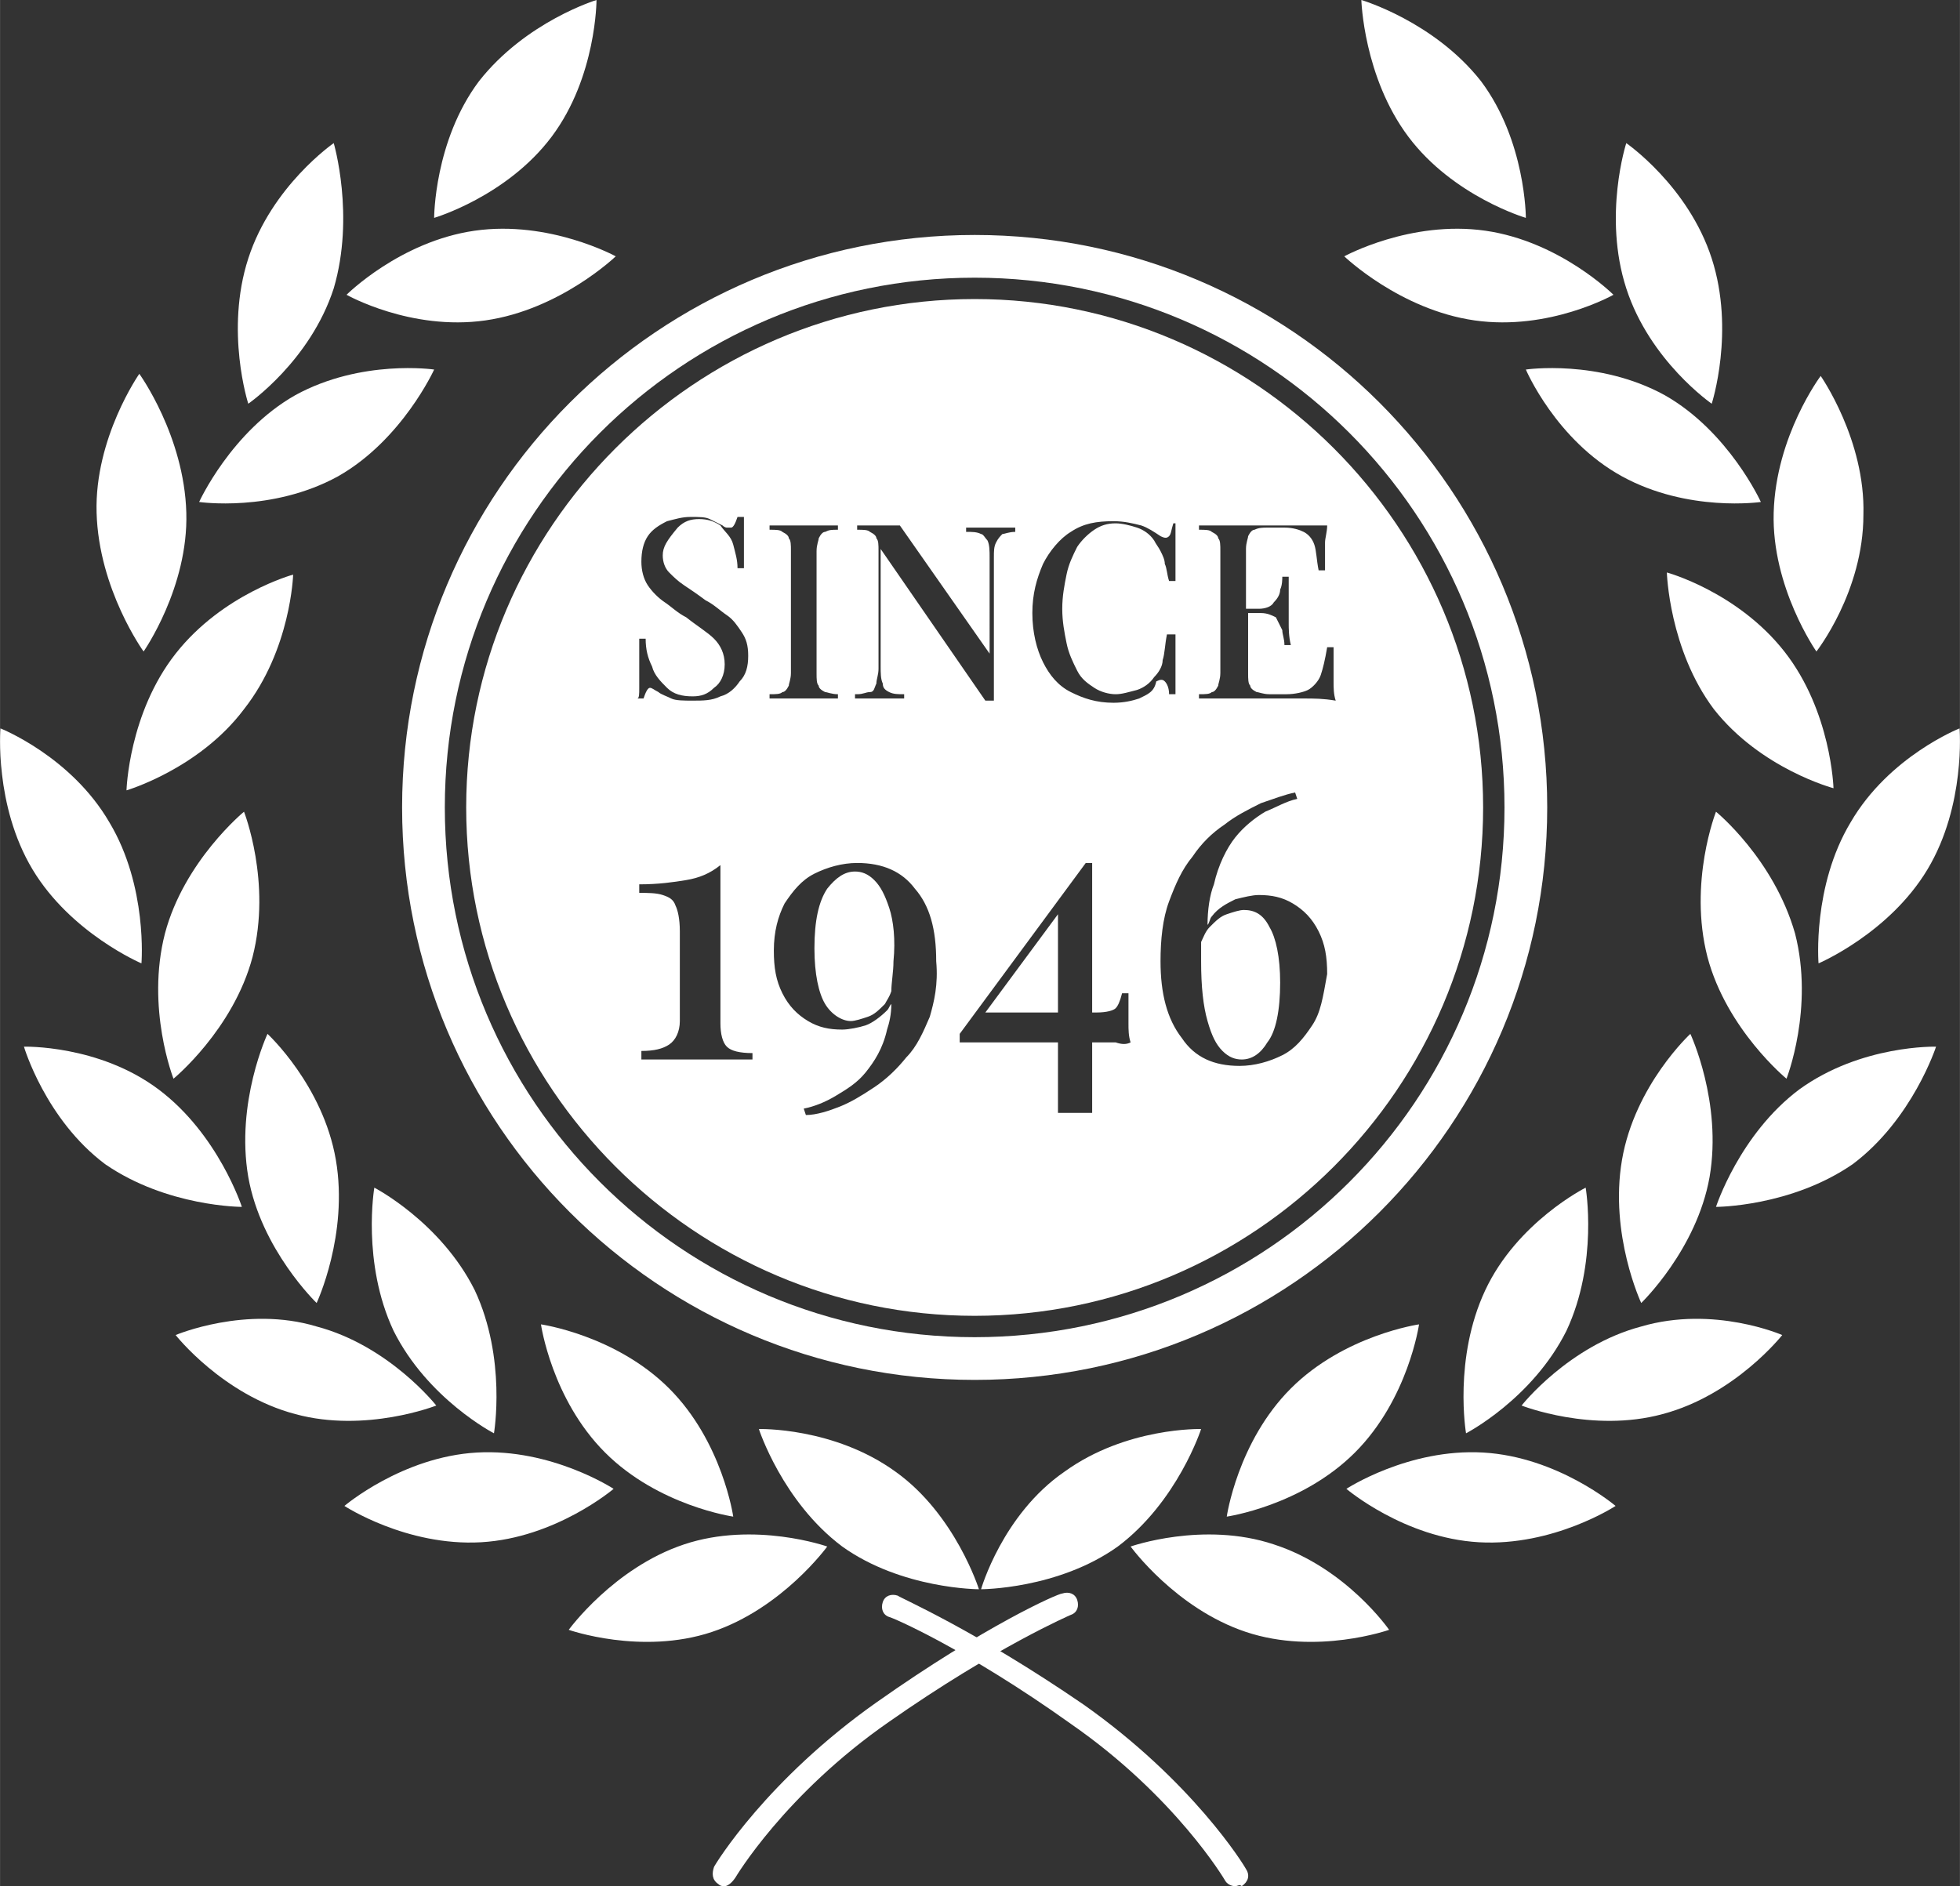
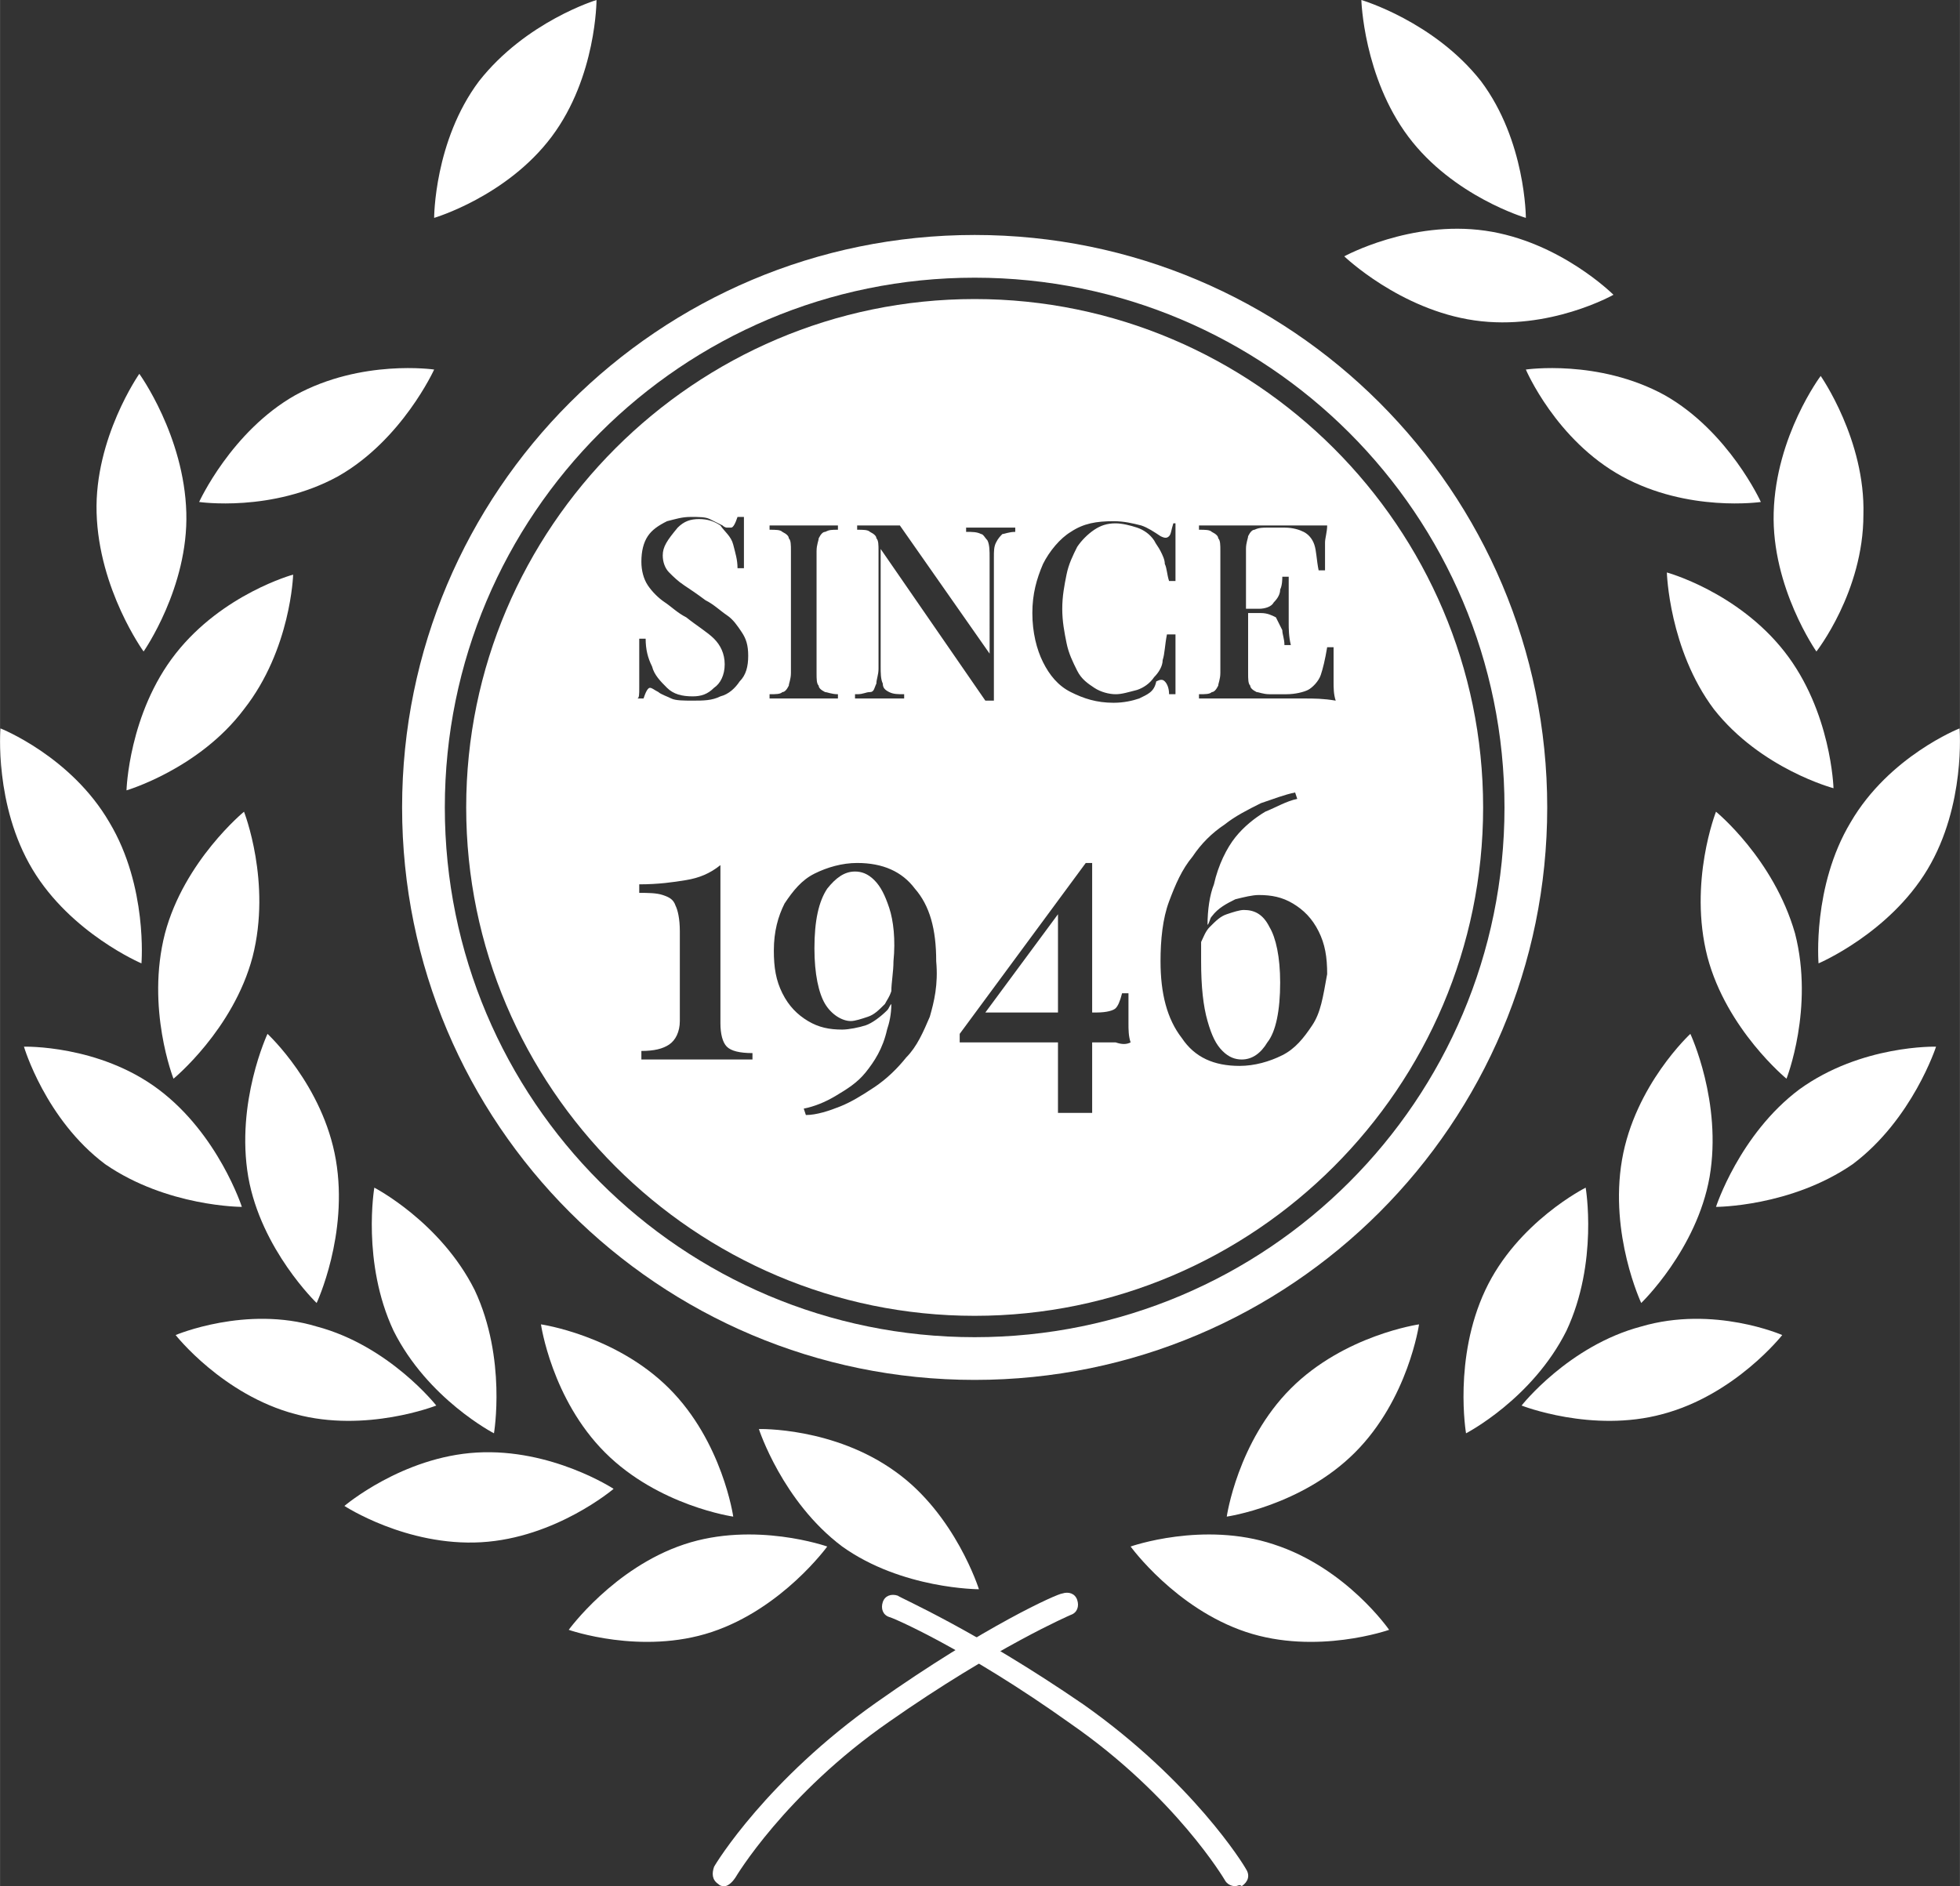
<svg xmlns="http://www.w3.org/2000/svg" version="1.1" id="Layer_1" x="0px" y="0px" width="60.5" height="58.23" viewBox="88.321 0 623.358 600" enable-background="new 88.321 0 623.358 600" xml:space="preserve">
  <rect x="88.321" y="0" width="623.358" height="600" fill="#333333" stroke="none" />
  <path fill="#fff" d="M263.76,43.488c-14.27,19.026-37.373,25.821-37.373,25.821s0-24.462,14.27-43.488C255.606,6.795,278.029,0,278.029,0  S278.029,24.462,263.76,43.488z" />
-   <path fill="#fff" d="M242.695,101.925c-23.783,3.397-44.167-8.154-44.167-8.154s16.987-16.988,40.77-20.385s44.847,8.154,44.847,8.154  S266.478,98.528,242.695,101.925z" />
  <path fill="#fff" d="M195.81,151.529c-21.064,11.552-44.167,8.154-44.167,8.154s10.192-22.424,30.578-33.975  c21.064-11.552,44.167-8.154,44.167-8.154S216.195,139.978,195.81,151.529z" />
  <path fill="#fff" d="M165.912,225.595c-14.27,19.026-37.373,25.821-37.373,25.821s0.68-24.462,15.628-43.488  c14.949-19.026,37.373-25.142,37.373-25.142S180.861,206.568,165.912,225.595z" />
  <path fill="#fff" d="M168.63,304.417c-6.116,23.103-25.142,38.731-25.142,38.731s-8.833-22.424-2.718-46.206  c6.116-23.103,25.142-38.732,25.142-38.732S174.745,280.634,168.63,304.417z" />
  <path fill="#fff" d="M195.13,368.97c4.077,23.782-6.116,45.526-6.116,45.526s-17.667-16.987-21.744-40.091  c-4.077-23.782,6.116-45.526,6.116-45.526S191.053,345.187,195.13,368.97z" />
  <path fill="#fff" d="M239.298,410.419c10.192,21.744,6.116,45.526,6.116,45.526s-21.065-10.872-31.937-32.616  c-10.192-21.743-6.115-45.526-6.115-45.526S228.426,388.675,239.298,410.419L239.298,410.419z" />
  <path fill="#fff" d="M301.132,441.676c16.988,16.988,20.385,40.771,20.385,40.771s-23.783-3.397-40.77-20.385  c-16.988-16.988-20.385-40.771-20.385-40.771S284.145,424.688,301.132,441.676z" />
  <path fill="#fff" d="M147.565,163.081c0.68,23.782-13.59,44.167-13.59,44.167s-14.27-19.706-14.949-44.167  c-0.679-23.783,13.59-44.168,13.59-44.168S146.886,138.618,147.565,163.081z" />
  <path fill="#fff" d="M123.103,261.608c12.231,20.385,10.192,44.847,10.192,44.847s-22.423-9.513-34.654-29.898S88.448,231.71,88.448,231.71  S110.872,240.543,123.103,261.608z" />
  <path fill="#fff" d="M138.731,346.546c19.026,14.27,26.501,37.372,26.501,37.372s-23.783,0-43.488-13.59  c-19.026-14.27-25.821-37.372-25.821-37.372S119.706,332.276,138.731,346.546z" />
  <path fill="#fff" d="M189.015,421.971c23.103,6.115,38.052,25.142,38.052,25.142s-22.424,8.833-44.847,2.718  c-23.103-6.115-38.052-25.142-38.052-25.142S166.591,415.176,189.015,421.971L189.015,421.971z" />
  <path fill="#fff" d="M239.978,462.062c23.782-1.359,43.488,11.551,43.488,11.551s-18.346,15.629-42.129,16.988  c-23.783,1.358-43.488-11.552-43.488-11.552S216.195,463.42,239.978,462.062z" />
  <path fill="#fff" d="M305.889,491.279c22.423-7.474,45.526,0.68,45.526,0.68s-14.27,19.706-36.693,27.181c-22.424,7.475-45.527-0.68-45.527-0.68  S283.465,498.754,305.889,491.279L305.889,491.279z" />
-   <path fill="#fff" d="M194.451,91.733c-7.475,23.103-27.18,36.693-27.18,36.693s-7.474-23.103,0-46.206c7.475-23.103,27.18-36.693,27.18-36.693  S201.246,68.63,194.451,91.733z" />
  <path fill="#fff" d="M373.16,468.177c-19.706-14.27-43.488-13.59-43.488-13.59s7.475,23.103,26.501,37.372  c19.026,13.59,43.488,13.59,43.488,13.59S392.186,481.767,373.16,468.177z" />
  <path fill="#fff" d="M536.24,43.488c14.27,19.026,37.372,25.821,37.372,25.821s0-24.462-14.27-43.488C544.395,6.795,521.291,0,521.291,0  S521.971,24.462,536.24,43.488z" />
  <path fill="#fff" d="M557.305,101.925c23.782,3.397,44.168-8.154,44.168-8.154s-16.988-16.988-40.771-20.385s-44.847,8.154-44.847,8.154  S533.522,98.528,557.305,101.925z" />
  <path fill="#fff" d="M604.19,151.529c21.064,11.552,44.167,8.154,44.167,8.154s-10.192-22.424-30.577-33.975  c-21.064-11.552-44.168-8.154-44.168-8.154S583.126,139.978,604.19,151.529z" />
  <path fill="#fff" d="M633.409,225.595c14.948,19.026,38.052,25.142,38.052,25.142s-0.68-24.462-15.629-43.488s-37.372-25.142-37.372-25.142  S619.14,206.568,633.409,225.595L633.409,225.595z" />
  <path fill="#fff" d="M631.37,304.417c6.115,23.103,25.142,38.731,25.142,38.731s8.834-22.424,2.718-46.206  c-6.795-23.783-25.141-38.732-25.141-38.732S625.255,280.634,631.37,304.417z" />
  <path fill="#fff" d="M604.19,368.97c-4.077,23.782,6.115,45.526,6.115,45.526s17.667-16.987,21.744-40.091  c4.077-23.782-6.115-45.526-6.115-45.526S608.268,345.187,604.19,368.97z" />
  <path fill="#fff" d="M560.702,410.419c-10.192,21.744-6.115,45.526-6.115,45.526s21.064-10.872,31.937-32.616  c10.192-21.743,6.115-45.526,6.115-45.526S570.895,388.675,560.702,410.419L560.702,410.419z" />
  <path fill="#fff" d="M498.867,441.676c-16.987,16.988-20.385,40.771-20.385,40.771s23.782-3.397,40.771-20.385  c16.987-16.988,20.385-40.771,20.385-40.771S515.855,424.688,498.867,441.676z" />
  <path fill="#fff" d="M652.435,163.081c-0.68,23.782,13.59,44.167,13.59,44.167s14.949-19.026,14.949-43.488  c0.68-23.782-13.59-44.167-13.59-44.167S653.114,138.618,652.435,163.081z" />
  <path fill="#fff" d="M676.896,261.608c-12.23,20.385-10.192,44.847-10.192,44.847s22.424-9.513,34.655-29.898  c12.23-20.385,10.192-44.847,10.192-44.847S689.128,240.543,676.896,261.608z" />
  <path fill="#fff" d="M660.589,346.546c-19.026,14.27-26.501,37.372-26.501,37.372s23.783,0,43.488-13.59  c19.026-14.27,26.501-37.372,26.501-37.372S680.294,332.276,660.589,346.546z" />
  <path fill="#fff" d="M610.306,421.971c-23.103,6.115-38.052,25.142-38.052,25.142s22.424,8.833,44.847,2.718  c23.104-6.115,38.053-25.142,38.053-25.142S633.409,415.176,610.306,421.971L610.306,421.971z" />
-   <path fill="#fff" d="M560.022,462.062c-23.782-1.359-43.488,11.551-43.488,11.551s18.347,15.629,42.13,16.988  c23.782,1.358,43.487-11.552,43.487-11.552S583.806,463.42,560.022,462.062z" />
  <path fill="#fff" d="M493.432,491.279c-22.424-7.474-45.526,0.68-45.526,0.68s14.27,19.706,36.692,27.181c22.424,7.475,45.527-0.68,45.527-0.68  S516.534,498.754,493.432,491.279z" />
-   <path fill="#fff" d="M605.549,91.733c7.475,23.103,27.181,36.693,27.181,36.693s7.475-23.103,0-46.206s-27.181-36.693-27.181-36.693  S598.075,68.63,605.549,91.733z" />
-   <path fill="#fff" d="M426.84,468.177c19.706-14.27,43.488-13.59,43.488-13.59s-7.475,23.103-26.5,37.372  c-19.026,13.59-43.488,13.59-43.488,13.59S407.135,481.767,426.84,468.177z" />
  <path fill="#fff" d="M318.8,600c-0.68,0-1.359,0-2.039-0.68c-2.039-1.358-2.039-3.397-1.359-5.436c0.68-1.359,16.988-27.859,51.642-52.322  c34.655-24.462,57.758-34.654,59.117-34.654c2.038-0.68,4.077,0,4.756,2.039c0.68,2.038,0,4.076-2.038,4.756  c0,0-23.783,10.192-57.758,33.976c-33.295,23.103-48.924,49.604-48.924,49.604C320.838,599.32,319.479,600,318.8,600L318.8,600z" />
  <path fill="#fff" d="M481.2,600c-1.358,0-2.718-0.68-3.397-2.038c0,0-15.628-26.501-48.924-49.604c-33.296-23.782-57.078-33.975-57.758-33.975  c-2.039-0.68-2.718-2.718-2.039-4.757c0.68-2.038,2.718-2.718,4.757-2.038c0.679,0.68,24.462,10.872,59.117,34.654  c34.654,24.462,50.963,50.963,51.642,52.321c1.359,2.039,0.68,4.077-1.358,5.437C482.56,599.32,481.88,600,481.2,600L481.2,600z" />
  <path fill="#fff" d="M398.301,74.745c-100.566,0-182.106,81.54-182.106,182.106s81.54,182.106,182.106,182.106  c100.566,0,182.106-81.54,182.106-182.106S498.867,74.745,398.301,74.745L398.301,74.745z M398.301,425.368  c-93.092,0-168.517-75.425-168.517-168.517S305.209,88.335,398.301,88.335c93.091,0,168.516,75.425,168.516,168.517  S491.393,425.368,398.301,425.368L398.301,425.368z" />
  <path fill="#fff" d="M483.919,289.468c-1.359,0-3.398,0.679-5.437,1.359s-3.397,2.039-5.436,4.077c-1.359,1.359-2.039,3.397-2.719,4.756v6.115  c0,8.154,0.68,14.27,2.039,19.026c1.358,4.757,2.718,7.475,4.756,9.513c2.039,2.039,4.077,2.719,6.116,2.719  c3.397,0,6.115-2.039,8.153-5.437c2.719-3.397,4.077-10.192,4.077-19.026c0-8.153-1.358-14.27-3.397-17.667  C490.034,290.827,487.316,289.468,483.919,289.468L483.919,289.468z" />
  <path fill="#fff" d="M371.121,288.788c-1.359-4.077-2.718-6.795-4.756-8.833s-4.077-2.718-6.116-2.718c-3.397,0-6.115,2.039-8.833,5.436  c-2.718,4.077-4.077,10.192-4.077,19.026c0,8.153,1.359,14.27,3.397,17.667c2.038,3.397,5.436,5.436,8.154,5.436  c1.359,0,3.397-0.68,5.436-1.359c2.039-0.679,3.397-2.038,5.436-4.076c0.679-1.359,1.359-2.039,2.039-4.077  c0-2.719,0.679-6.116,0.679-9.514C373.16,298.98,372.48,292.865,371.121,288.788L371.121,288.788z" />
  <path fill="#fff" d="M401.699,322.084h23.103v-31.257L401.699,322.084z" />
  <path fill="#fff" d="M398.301,95.13c-89.015,0-161.721,72.707-161.721,161.721s72.707,161.722,161.721,161.722  c89.015,0,161.721-72.707,161.721-161.722S487.315,95.13,398.301,95.13L398.301,95.13z M360.929,220.838  c2.039,0,2.718-0.679,4.077-0.679c1.359,0,1.359-1.359,2.038-2.718c0-1.359,0.68-2.718,0.68-4.756v-37.373  c0-2.039,0-3.397-0.68-4.077c0-0.68-0.679-1.359-2.038-2.039c-0.68-0.679-2.039-0.679-4.077-0.679v-1.359h3.397c0,0,2.718,0,4.077,0  h3.397h2.718l28.539,40.771V177.35c0-2.039,0-4.077-0.679-5.436c-0.68-0.68-1.359-2.039-2.039-2.039  c-1.359-0.68-2.718-0.68-4.757-0.68v-1.359h4.077c0,0,2.719,0,4.077,0h4.077h3.397v1.359c-2.038,0-3.397,0.68-4.077,0.68  c-0.68,0.679-1.359,1.359-2.039,2.718c-0.679,1.359-0.679,2.718-0.679,4.757v45.526c-0.68,0-0.68,0-1.359,0  c-0.679,0-0.679,0-1.358,0l-33.296-48.245v37.373c0,2.039,0,4.077,0.679,5.436c0,1.359,0.68,2.039,2.039,2.718  c1.359,0.679,2.718,0.679,4.756,0.679v1.359c-0.679,0-2.038,0-4.077,0c-1.359,0-2.718,0-4.077,0s-2.718,0-4.077,0  c-1.359,0-2.718,0-3.397,0v-1.359H360.929z M291.62,218.799c0-1.359,0-3.397,0-6.115c0-2.718,0-5.436,0-9.513h2.039  c0,3.397,0.679,6.116,2.038,8.833c0.68,2.718,2.718,4.757,4.757,6.795c2.039,2.039,4.756,2.718,8.154,2.718  c2.718,0,4.756-0.68,6.795-2.718c2.039-1.359,3.397-4.077,3.397-7.474s-1.359-6.116-3.397-8.154s-5.436-4.077-8.833-6.795  c-2.718-1.359-4.756-3.397-6.795-4.756c-2.039-1.359-4.077-3.397-5.436-5.436s-2.039-4.757-2.039-7.475  c0-3.397,0.68-6.116,2.039-8.154c1.359-2.038,3.397-3.397,6.116-4.756c2.718-0.679,4.756-1.359,7.475-1.359  c2.718,0,4.756,0,6.115,0.68l4.077,2.038c0.679,0.68,1.359,0.68,1.359,0.68h1.359c0.68,0,1.359-1.359,2.039-3.397h2.039v3.397v4.756  v8.154h-2.039c0-2.718-0.679-4.757-1.359-7.475c-0.68-2.718-2.718-4.077-4.077-6.116c-2.039-1.359-4.077-2.038-6.795-2.038  c-2.718,0-4.756,0.679-6.795,2.718c-3.397,4.077-4.757,6.116-4.757,8.833c0,2.039,0.68,4.077,2.039,5.436  c1.359,1.359,2.718,2.718,4.757,4.077c2.039,1.359,4.077,2.718,6.795,4.756c2.718,1.359,4.756,3.397,6.795,4.756  c2.039,1.359,3.397,3.397,4.756,5.436c1.359,2.039,2.039,4.077,2.039,7.475s-0.679,6.116-2.718,8.154  c-1.359,2.038-3.397,4.077-6.116,4.756c-2.718,1.359-5.436,1.359-8.833,1.359c-2.718,0-5.436,0-6.795-0.679  c-1.359-0.68-3.397-1.359-4.077-2.039c-1.359-0.68-2.039-1.359-2.718-1.359c-0.68,0-1.359,1.359-2.039,3.398h-2.039  C291.62,222.197,291.62,220.838,291.62,218.799z M327.633,337.033c-1.359,0-4.077,0-6.795,0c-2.718,0-6.115,0-9.513,0  c-4.077,0-7.475,0-10.872,0s-6.116,0-8.154,0v-2.719c4.077,0,6.795-0.679,8.833-2.038s3.397-4.077,3.397-7.475v-28.539  c0-4.077-0.679-6.795-1.359-8.154c-0.68-2.039-2.039-2.718-4.077-3.398c-2.038-0.679-4.756-0.679-7.474-0.679v-2.718  c6.115,0,10.872-0.679,14.949-1.359c4.077-0.679,7.475-2.039,10.872-4.756v50.283c0,3.397,0.68,6.115,2.039,7.475  c1.359,1.358,4.077,2.038,8.154,2.038V337.033z M333.069,220.838c2.039,0,3.398,0,4.077-0.679c0.68,0,1.359-0.68,2.039-2.039  c0-0.68,0.68-2.039,0.68-4.077v-38.731c0-2.039,0-3.397-0.68-4.077c0-0.68-0.68-1.359-2.039-2.039  c-0.679-0.679-2.039-0.679-4.077-0.679v-1.359h4.757c0,0,4.077,0,6.115,0h6.116c0,0,3.397,0,4.756,0v1.359  c-2.039,0-2.718,0-4.077,0.679c-0.68,0-1.359,0.68-2.039,2.039c0,0.68-0.68,2.039-0.68,4.077v38.731c0,2.039,0,3.397,0.68,4.077  c0,0.679,0.679,1.359,2.039,2.039c0.679,0,2.038,0.679,4.077,0.679v1.359c-1.359,0-2.718,0-4.756,0s-4.077,0-6.116,0  s-4.077,0-6.115,0s-3.397,0-4.757,0V220.838z M384.032,323.442c-2.039,4.757-4.077,9.514-7.475,12.911  c-2.718,3.397-6.116,6.795-10.192,9.513c-4.077,2.718-7.475,4.757-10.872,6.115c-3.397,1.359-7.475,2.719-10.872,2.719l-0.68-2.039  c3.398-0.68,6.795-2.038,10.193-4.077c3.397-2.038,6.795-4.076,9.513-7.474c2.718-3.397,5.436-7.475,6.795-13.591  c0.679-2.038,1.359-4.756,1.359-8.153c-0.68,0.679-0.68,1.358-1.359,2.038c-2.039,2.038-4.757,4.077-6.795,4.757  c-2.038,0.68-5.436,1.358-7.474,1.358c-4.077,0-7.475-0.679-10.872-2.718c-3.397-2.038-6.116-4.757-8.154-8.833  c-2.039-4.077-2.718-8.154-2.718-13.591c0-6.115,1.359-10.872,3.397-14.949c2.718-4.077,5.436-7.475,9.513-9.513  c4.077-2.038,8.833-3.397,13.59-3.397c8.154,0,14.27,2.718,18.347,8.154c4.756,5.436,6.795,12.911,6.795,23.103  C386.75,313.25,385.391,318.687,384.032,323.442L384.032,323.442z M443.148,331.597c-2.039,0-4.077,0-6.795,0h-0.68v22.424h-10.872  v-22.424h-31.257v-2.718l40.091-54.36h2.038v47.565h1.359c3.397,0,5.436-0.68,6.115-1.359s1.359-2.038,2.038-4.756h2.039v9.513  c0,2.038,0,4.077,0.68,6.115C446.546,332.276,445.187,332.276,443.148,331.597L443.148,331.597z M450.623,222.197  c-2.039,0.679-4.757,1.359-8.154,1.359c-5.436,0-9.513-1.359-13.59-3.397s-6.795-5.436-8.834-9.513  c-2.038-4.077-3.396-9.513-3.396-15.628c0-6.116,1.358-10.872,3.396-15.628c2.039-4.077,5.437-8.154,8.834-10.193  c4.077-2.718,8.154-3.397,13.59-3.397c3.397,0,6.115,0.68,8.834,1.359c2.038,0.68,4.076,2.039,6.115,3.397  c1.359,0.68,2.038,0.68,2.718,0c0.68-0.679,0.68-2.038,1.359-4.077h0.68v7.475c0,0,0,6.795,0,10.872h-2.039  c-0.68-2.038-0.68-4.077-1.358-5.436c0-1.359-0.68-2.718-1.359-4.077s-1.359-2.039-2.039-3.397  c-1.358-2.039-3.397-3.397-5.436-4.077s-4.757-1.359-6.795-1.359c-2.718,0-4.757,0.679-6.795,2.039  c-2.039,1.359-4.077,3.397-5.437,5.436c-1.358,2.718-2.718,5.436-3.397,8.833s-1.358,6.795-1.358,10.872  c0,4.077,0.679,7.474,1.358,10.872c0.68,3.398,2.039,6.116,3.397,8.833c1.359,2.718,3.397,4.077,5.437,5.436  c2.038,1.359,4.756,2.039,6.795,2.039c2.038,0,4.077-0.679,6.795-1.359c2.038-0.68,4.077-2.039,5.436-4.077  c1.359-1.359,2.719-3.397,2.719-5.436c0.68-2.038,0.68-4.756,1.358-8.154h2.719v11.551c0,0,0,5.436,0,7.475h-2.039  c0-2.039-0.68-3.397-1.358-4.077c-0.68-0.68-1.359-0.68-2.719,0C455.38,220.159,453.341,220.838,450.623,222.197z M505.662,326.161  c-2.718,4.077-5.436,7.475-9.513,9.513s-8.834,3.397-13.59,3.397c-8.154,0-14.27-2.718-18.347-8.833  c-4.757-6.116-6.795-14.27-6.795-24.463c0-6.795,0.68-13.59,2.718-19.026c2.039-5.436,4.077-10.192,7.475-14.27  c2.718-4.077,6.115-7.474,10.192-10.192c3.397-2.718,7.475-4.756,11.552-6.795c4.077-1.359,7.475-2.718,10.872-3.397l0.68,2.039  c-3.397,0.679-6.795,2.718-10.192,4.077c-3.398,2.039-6.796,4.757-9.514,8.154s-5.436,8.833-6.795,14.949  c-1.359,3.398-2.038,8.154-2.038,12.911c0.679-0.679,0.679-2.039,1.358-2.718c2.039-2.718,4.757-4.077,7.475-5.436  c2.718-0.68,5.437-1.359,7.475-1.359c4.077,0,7.475,0.679,10.872,2.718s6.115,4.756,8.154,8.833  c2.038,4.077,2.718,8.154,2.718,13.59C509.06,317.327,508.381,322.084,505.662,326.161L505.662,326.161z M502.944,222.197  c-3.397,0-6.115,0-8.833,0c-1.359,0-4.077,0-6.796,0c-2.718,0-5.436,0-8.833,0s-6.115,0-8.834,0v-1.359c2.039,0,3.397,0,4.077-0.679  c0.68,0,1.359-0.68,2.039-2.039c0-0.68,0.68-2.039,0.68-4.077v-38.731c0-2.039,0-3.397-0.68-4.077c0-0.68-0.68-1.359-2.039-2.039  c-0.68-0.679-2.038-0.679-4.077-0.679v-1.359h8.834c0,0,6.115,0,8.833,0h6.796h8.153c0,0,6.116,0,8.154,0  c0,2.039-0.68,4.077-0.68,5.436v4.077c0,0,0,2.039,0,2.718v2.038h-2.038c-0.68-3.397-0.68-6.115-1.359-8.154  s-2.038-3.397-3.397-4.077c-1.358-0.679-3.397-1.359-6.115-1.359h-5.437c-1.358,0-2.718,0-4.076,0.68  c-0.68,0-1.359,0.679-2.039,2.038c0,0.68-0.68,2.039-0.68,4.077v19.026h4.077c2.039,0,4.077-0.679,4.757-2.038  c1.358-1.359,2.038-2.718,2.038-4.077c0.68-1.359,0.68-3.397,0.68-4.077h2.038v6.795c0,0,0,2.718,0,4.077s0,2.718,0,4.077  s0,4.077,0.68,6.795h-2.038c0-2.039-0.68-3.397-0.68-4.756c-0.68-1.359-1.359-2.718-2.038-4.077  c-1.359-0.68-2.719-1.359-4.757-1.359h-4.077v19.026c0,2.039,0,3.397,0.68,4.077c0,0.679,0.68,1.359,2.038,2.039  c0.68,0,2.039,0.679,4.077,0.679h5.437c2.718,0,5.436-0.679,6.795-1.359c1.358-0.68,3.397-2.718,4.077-4.756  c0.679-2.039,1.358-4.757,2.038-8.834h2.038v6.116v4.756c0,2.039,0,4.077,0.68,6.116  C509.06,222.197,506.342,222.197,502.944,222.197L502.944,222.197z" />
</svg>